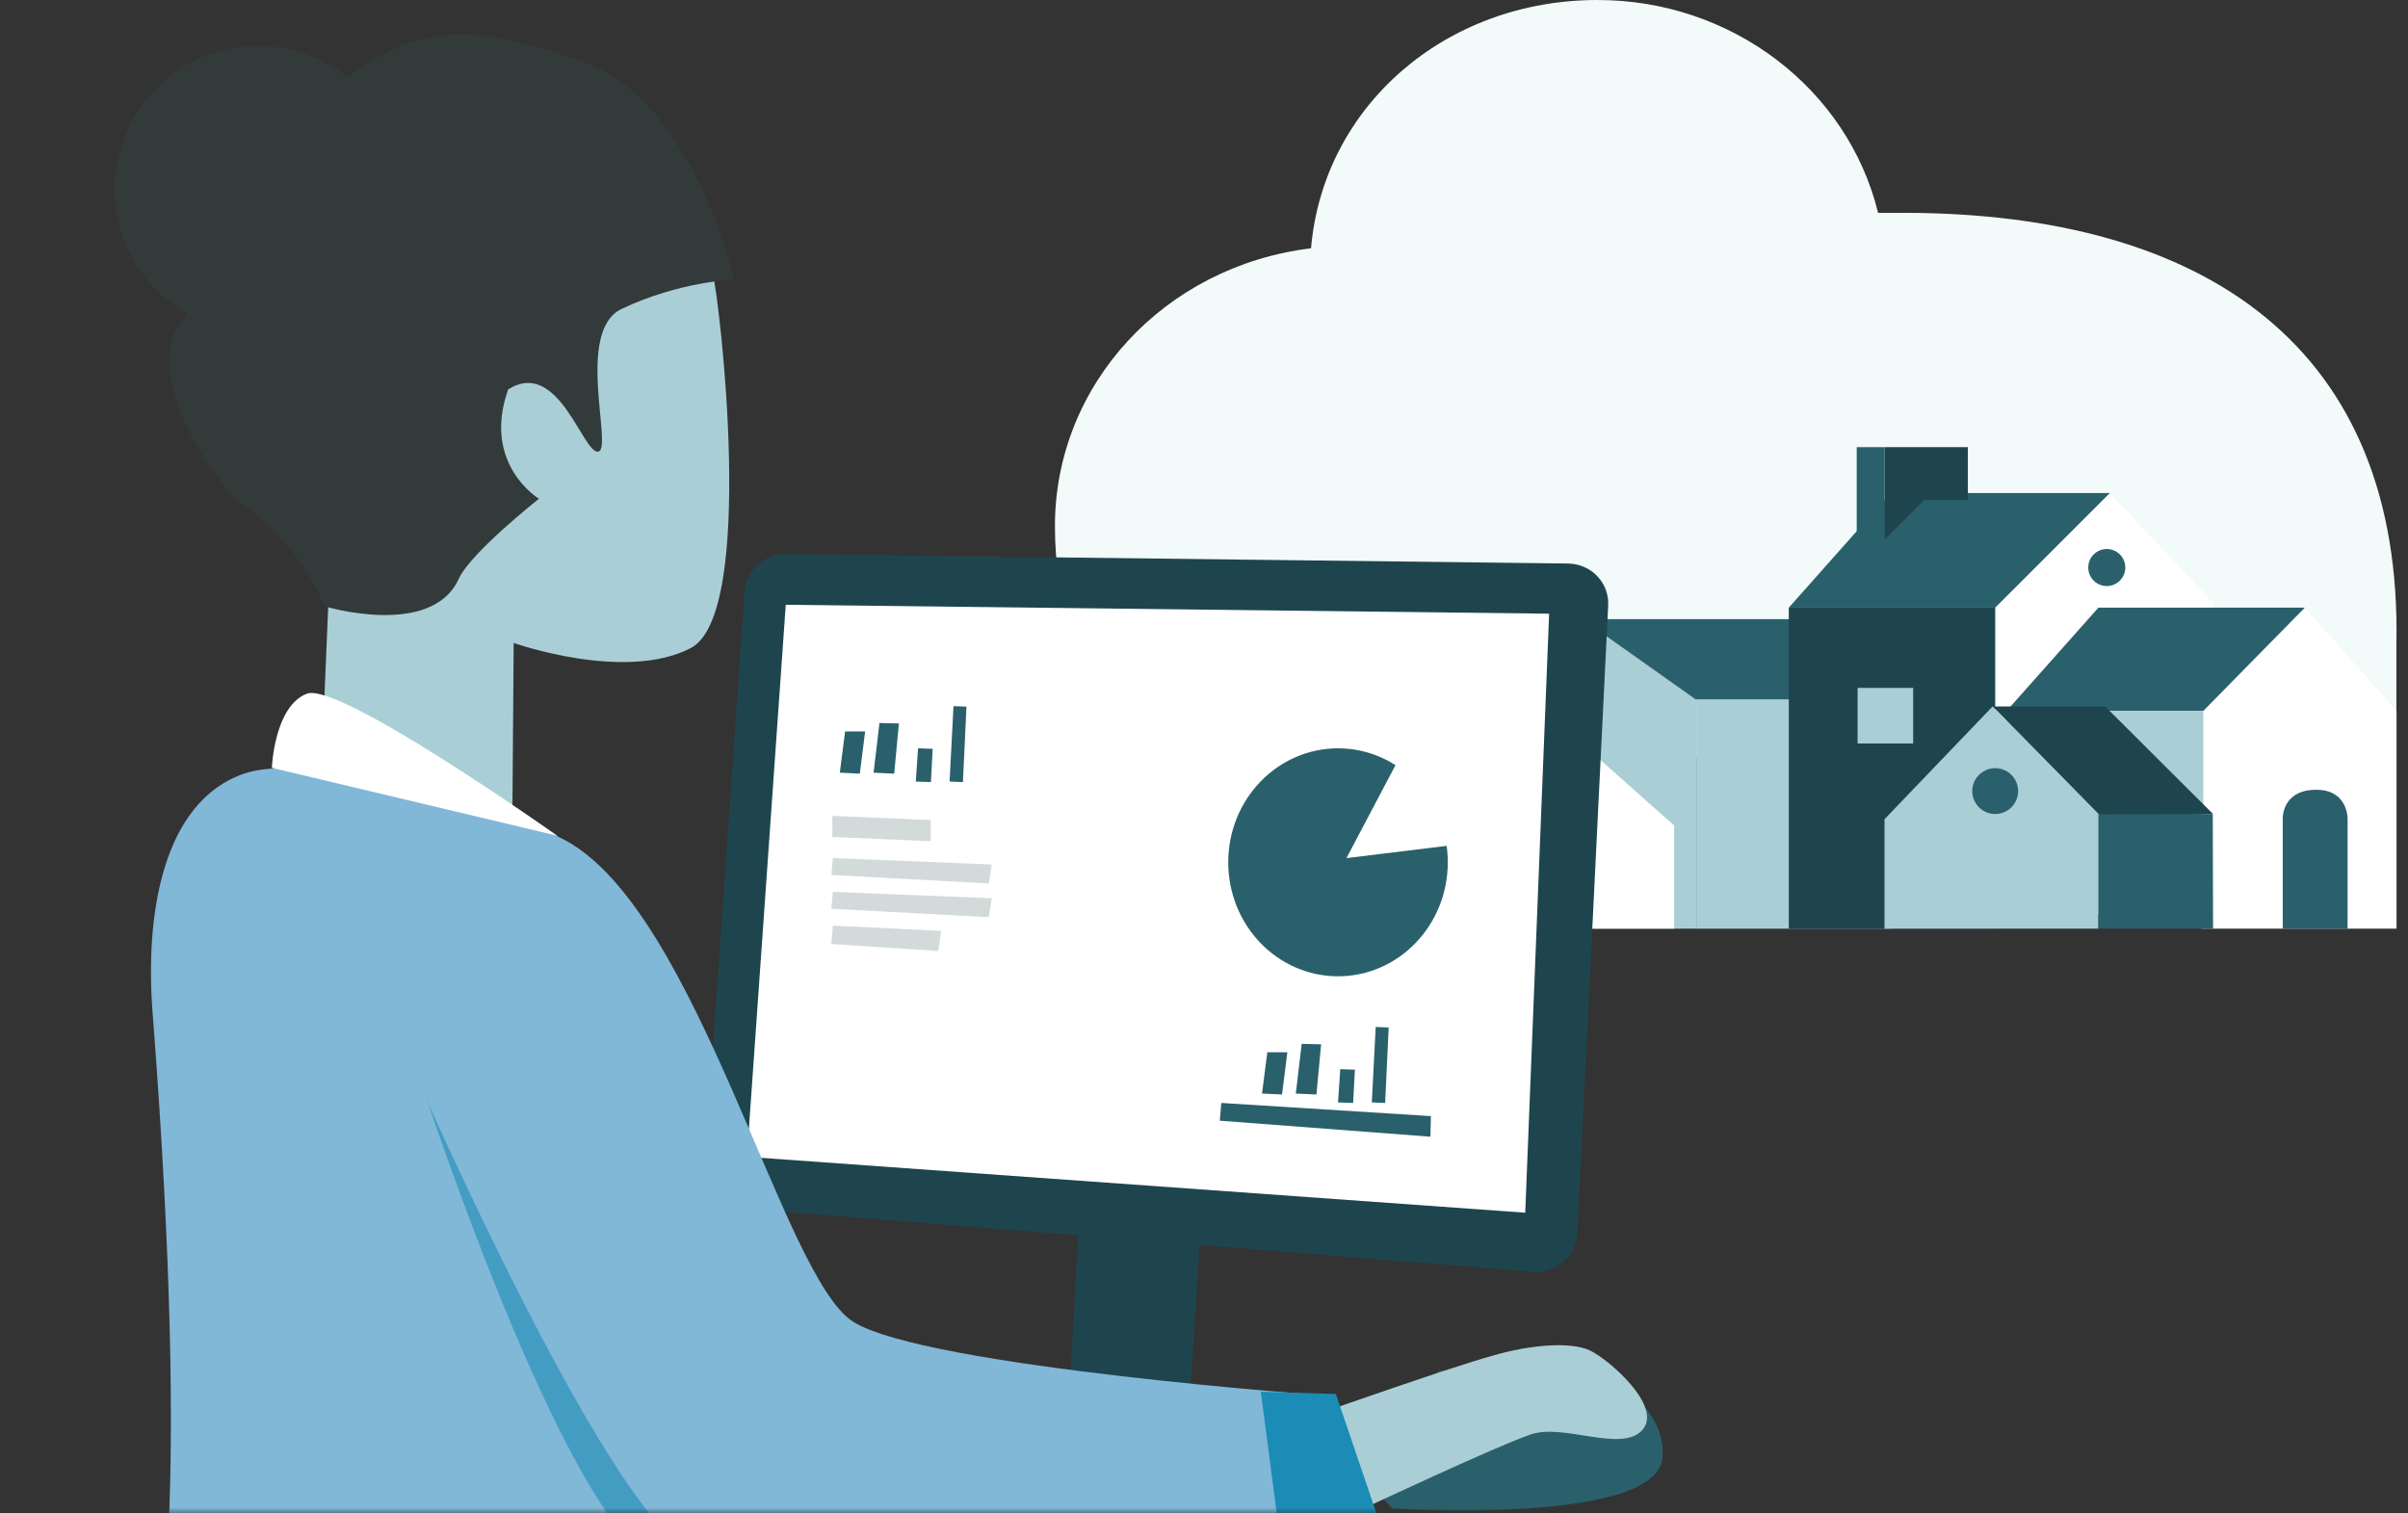
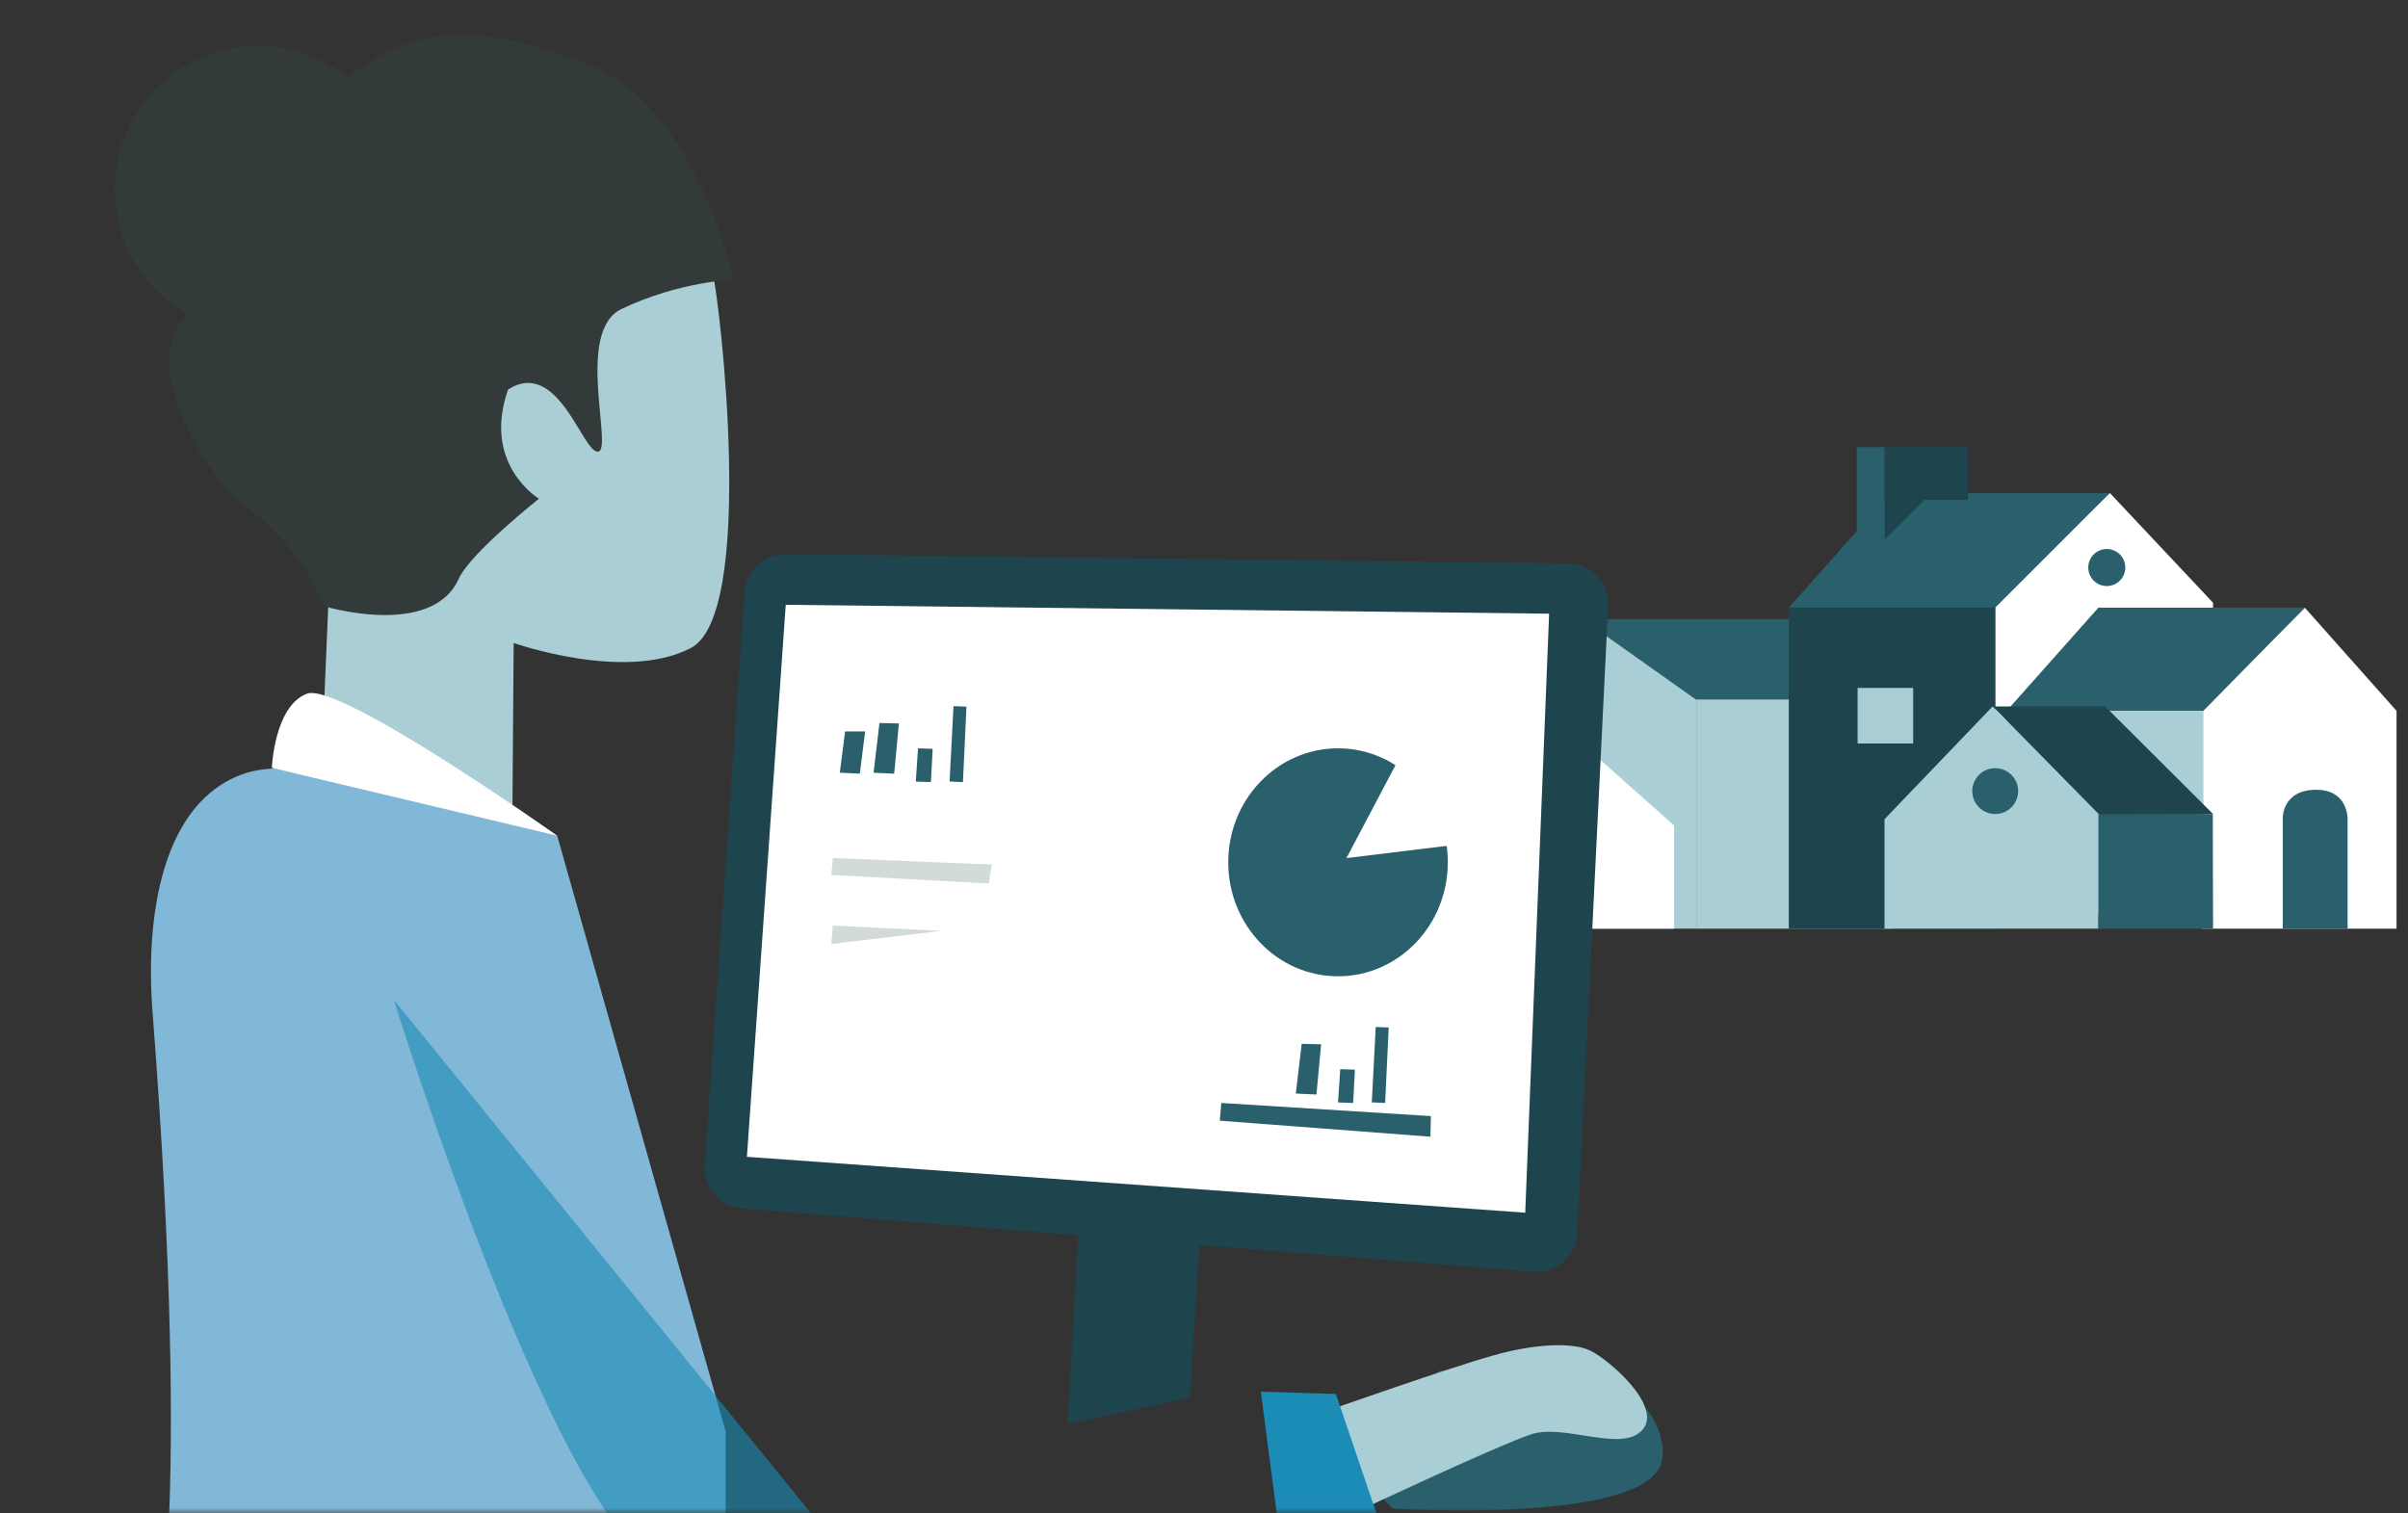
<svg xmlns="http://www.w3.org/2000/svg" width="210" height="132" viewBox="0 0 210 132" fill="none">
  <rect x="0" y="0" width="210" height="132" fill="#333333" stroke="none" />
  <g clip-path="url(#clip0_1_2344)">
    <mask id="mask0_1_2344" style="mask-type:alpha" maskUnits="userSpaceOnUse" x="0" y="-1" width="246" height="133">
      <path d="M0 -1H246V132H0V-1Z" fill="#C4C4C4" />
    </mask>
    <g mask="url(#mask0_1_2344)">
-       <path d="M165.915 18.562C165.383 18.562 164.32 18.562 163.788 18.562C161.129 7.734 151.026 0 139.327 0C126.033 0 115.398 9.281 114.334 21.656C101.572 23.203 92 33.516 92 45.891C92 59.812 100.531 66 100.531 66H208.988C208.988 66 208.988 59.812 208.988 56.203C209.52 30.422 192.503 18.562 165.915 18.562Z" fill="#F2FAFA" />
      <path d="M138 54L134.962 56.484L129 61V81H148C148 81 148 61.304 148 61C148 60.696 138 54 138 54Z" fill="#AACED6" />
      <path d="M209 81V62L201 53L192 62V81H209Z" fill="white" />
      <path d="M165 61H148V81H165V61Z" fill="#AACED6" />
      <path d="M138 54H156.112L165 61H147.878L138 54Z" fill="#2A606C" />
      <path d="M129 72L137 64L146 72V81H129V72Z" fill="white" />
      <path d="M129 81H111V72H129V81Z" fill="#1E454D" />
      <path d="M129 72H111L120 64H137L129 72Z" fill="#2A606C" />
      <path d="M174 71L193 70.976V52.573L184 43L174 52.309V71Z" fill="white" />
      <path d="M184 43H164.88L156 53H174L184 43Z" fill="#2A606C" />
      <path d="M174 53H156V81H174V53Z" fill="#1E454D" />
      <path d="M201 53H183L175 62H192.154L201 53Z" fill="#2A606C" />
      <path d="M192.154 62H175V79.769H192.154V62Z" fill="#AACED6" />
      <path d="M193 71L183.312 71.307L173.777 61.615H183.588L193 71Z" fill="#1E454D" />
      <path d="M164.346 71.453L173.775 61.615L183 71V81H164.346V71.453Z" fill="#AACED6" />
      <path d="M192.975 71L183 71.025V81H193L192.975 71Z" fill="#2A606C" />
      <path d="M204.731 71.381C204.731 71.381 204.759 68.884 202.002 68.884C198.993 68.884 199.077 71.381 199.077 71.381V81H204.731V71.381Z" fill="#2A606C" />
      <path d="M171.615 43.615L167.833 43.592L164.346 47.077V39H171.615V43.615Z" fill="#1E454D" />
      <path d="M164.346 39H161.923V47.077H164.346V39Z" fill="#2A606C" />
      <path d="M166.846 60H162V64.846H166.846V60Z" fill="#AACED6" />
      <path d="M174 71C175.105 71 176 70.105 176 69C176 67.895 175.105 67 174 67C172.895 67 172 67.895 172 69C172 70.105 172.895 71 174 71Z" fill="#2A606C" />
      <path d="M137 72C138.105 72 139 71.105 139 70C139 68.895 138.105 68 137 68C135.895 68 135 68.895 135 70C135 71.105 135.895 72 137 72Z" fill="#2A606C" />
      <path d="M183.731 51.115C184.623 51.115 185.346 50.392 185.346 49.5C185.346 48.608 184.623 47.885 183.731 47.885C182.839 47.885 182.115 48.608 182.115 49.5C182.115 50.392 182.839 51.115 183.731 51.115Z" fill="#2A606C" />
      <path d="M94.296 102.827L104.905 103.798L103.774 121.904L93.122 124.183L94.296 102.827Z" fill="#1E454D" />
      <path d="M133.735 110.92L64.719 105.395C62.766 105.222 61.334 103.582 61.464 101.639L64.936 51.612C65.067 49.755 66.629 48.331 68.496 48.331L136.773 49.151C138.77 49.194 140.376 50.835 140.246 52.863L137.555 107.596C137.468 109.538 135.732 111.049 133.735 110.92Z" fill="#1E454D" />
      <path d="M133.014 105.772L65.138 100.897L68.525 52.749L135.098 53.526L133.014 105.772Z" fill="white" />
      <path d="M116.688 85.152C121.975 85.152 126.261 80.701 126.261 75.21C126.261 69.72 121.975 65.269 116.688 65.269C111.4 65.269 107.114 69.72 107.114 75.21C107.114 80.701 111.4 85.152 116.688 85.152Z" fill="#2A606C" />
      <path d="M122.197 65.794L117.424 74.843L128.471 73.494L123.925 64.532L122.197 65.794Z" fill="white" />
      <path d="M124.745 99.144L106.378 97.746L106.508 96.199L124.788 97.347L124.745 99.144Z" fill="#2A606C" />
      <path d="M119.633 96.152L120.798 96.199L121.106 89.618L119.976 89.571L119.633 96.152Z" fill="#2A606C" />
      <path d="M82.812 68.168L83.977 68.215L84.285 61.633L83.155 61.587L82.812 68.168Z" fill="#2A606C" />
-       <path d="M110.06 95.377L111.807 95.462L112.269 91.78H110.522L110.06 95.377Z" fill="#2A606C" />
      <path d="M73.239 67.393L74.985 67.478L75.448 63.796H73.701L73.239 67.393Z" fill="#2A606C" />
      <path d="M113.006 95.381L114.804 95.463L115.215 91.085L113.519 91.044L113.006 95.381Z" fill="#2A606C" />
      <path d="M76.184 67.397L77.982 67.478L78.394 63.101L76.698 63.06L76.184 67.397Z" fill="#2A606C" />
      <path d="M116.688 96.155L118.006 96.199L118.161 93.296L116.882 93.253L116.688 96.155Z" fill="#2A606C" />
      <path d="M79.866 68.171L81.184 68.214L81.339 65.312L80.06 65.269L79.866 68.171Z" fill="#2A606C" />
-       <path d="M72.636 77.788L72.502 79.261L86.227 79.997L86.494 78.349L72.636 77.788Z" fill="#D2DADA" />
      <path d="M72.636 74.842L72.502 76.315L86.227 77.052L86.494 75.403L72.636 74.842Z" fill="#D2DADA" />
-       <path d="M72.587 71.16L72.587 73.001L81.17 73.369V71.528L72.587 71.16Z" fill="#D2DADA" />
-       <path d="M72.629 80.734L72.502 82.334L81.823 82.943L82.076 81.191L72.629 80.734Z" fill="#D2DADA" />
+       <path d="M72.629 80.734L72.502 82.334L82.076 81.191L72.629 80.734Z" fill="#D2DADA" />
      <path d="M125.446 119.592L136.439 118.498C136.439 118.498 145.433 121.134 144.984 127.102C144.584 133.07 121.449 131.578 121.449 131.578L117.651 127.6L125.446 119.592Z" fill="#2A606C" />
      <path d="M29.956 16.19L54.041 8.73C54.041 8.73 61.636 21.91 62.186 23.999C62.736 26.088 65.984 53.542 60.237 56.526C54.491 59.511 44.797 56.079 44.797 56.079L44.647 76.123L27.758 73.437L29.157 40.263L29.956 16.19Z" fill="#AACED6" />
      <path d="M21.312 67.468C28.507 65.031 48.594 72.889 48.594 72.889L63.285 124.864V144.957L13.517 144.36C13.517 144.36 16.764 133.12 13.317 88.457C12.617 79.803 14.166 69.905 21.312 67.468Z" fill="#81B7D7" />
      <path d="M115.952 122.974L118.9 131.579C118.9 131.579 130.543 126.108 133.491 125.113C136.389 124.118 141.436 126.754 143.235 124.715C145.034 122.676 140.337 118.598 138.688 117.802C137.039 117.006 133.541 117.255 130.143 118.249C126.696 119.194 115.952 122.974 115.952 122.974Z" fill="#AACED6" />
      <path opacity="0.6" d="M34.353 87.214C34.353 87.214 49.293 135.508 58.488 136.95C67.682 138.392 73.428 135.309 73.428 135.309L34.353 87.214Z" fill="#1A8CB6" />
-       <path d="M49.294 73.288C60.937 79.555 68.182 111.287 74.378 115.265C80.574 119.244 116.352 121.781 116.352 121.781L119.65 132.076C119.65 132.076 69.181 138.293 60.987 135.806C52.792 133.369 32.705 85.722 32.705 85.722C32.705 85.722 37.651 67.021 49.294 73.288Z" fill="#81B7D7" />
      <path d="M23.71 66.971C23.71 66.971 23.91 61.6 26.758 60.506C29.556 59.411 48.594 72.89 48.594 72.89L23.71 66.971Z" fill="white" />
      <path d="M116.501 121.582L120.049 132.026L111.504 133.22L109.955 121.383L116.501 121.582Z" fill="#1A8CB6" />
      <path d="M20.5 43.5C26.615 47.661 28.229 52.863 28.229 52.863C28.229 52.863 37.602 55.724 40 50.5C40.999 48.246 47 43.5 47 43.5C47 43.5 42 40.5 44.316 33.963C48.712 31.198 50.81 39.546 52.16 39.392C53.508 39.239 50.111 28.893 54.208 26.947C59.254 24.539 64 24.386 64 24.386C64 24.386 60.603 8.969 51.06 5.486C41.518 2.004 37.271 2.311 31.926 5.589C21.39 12.255 19.5 23.569 16 27.785C12.5 32 17.272 40.042 20.5 43.5Z" fill="#323A3A" />
      <path d="M22.5 29C29.404 29 35 23.404 35 16.5C35 9.596 29.404 4 22.5 4C15.596 4 10 9.596 10 16.5C10 23.404 15.596 29 22.5 29Z" fill="#323A3A" />
    </g>
  </g>
  <defs>
    <clipPath id="clip0_1_2344">
      <rect width="210" height="132" fill="white" />
    </clipPath>
  </defs>
</svg>